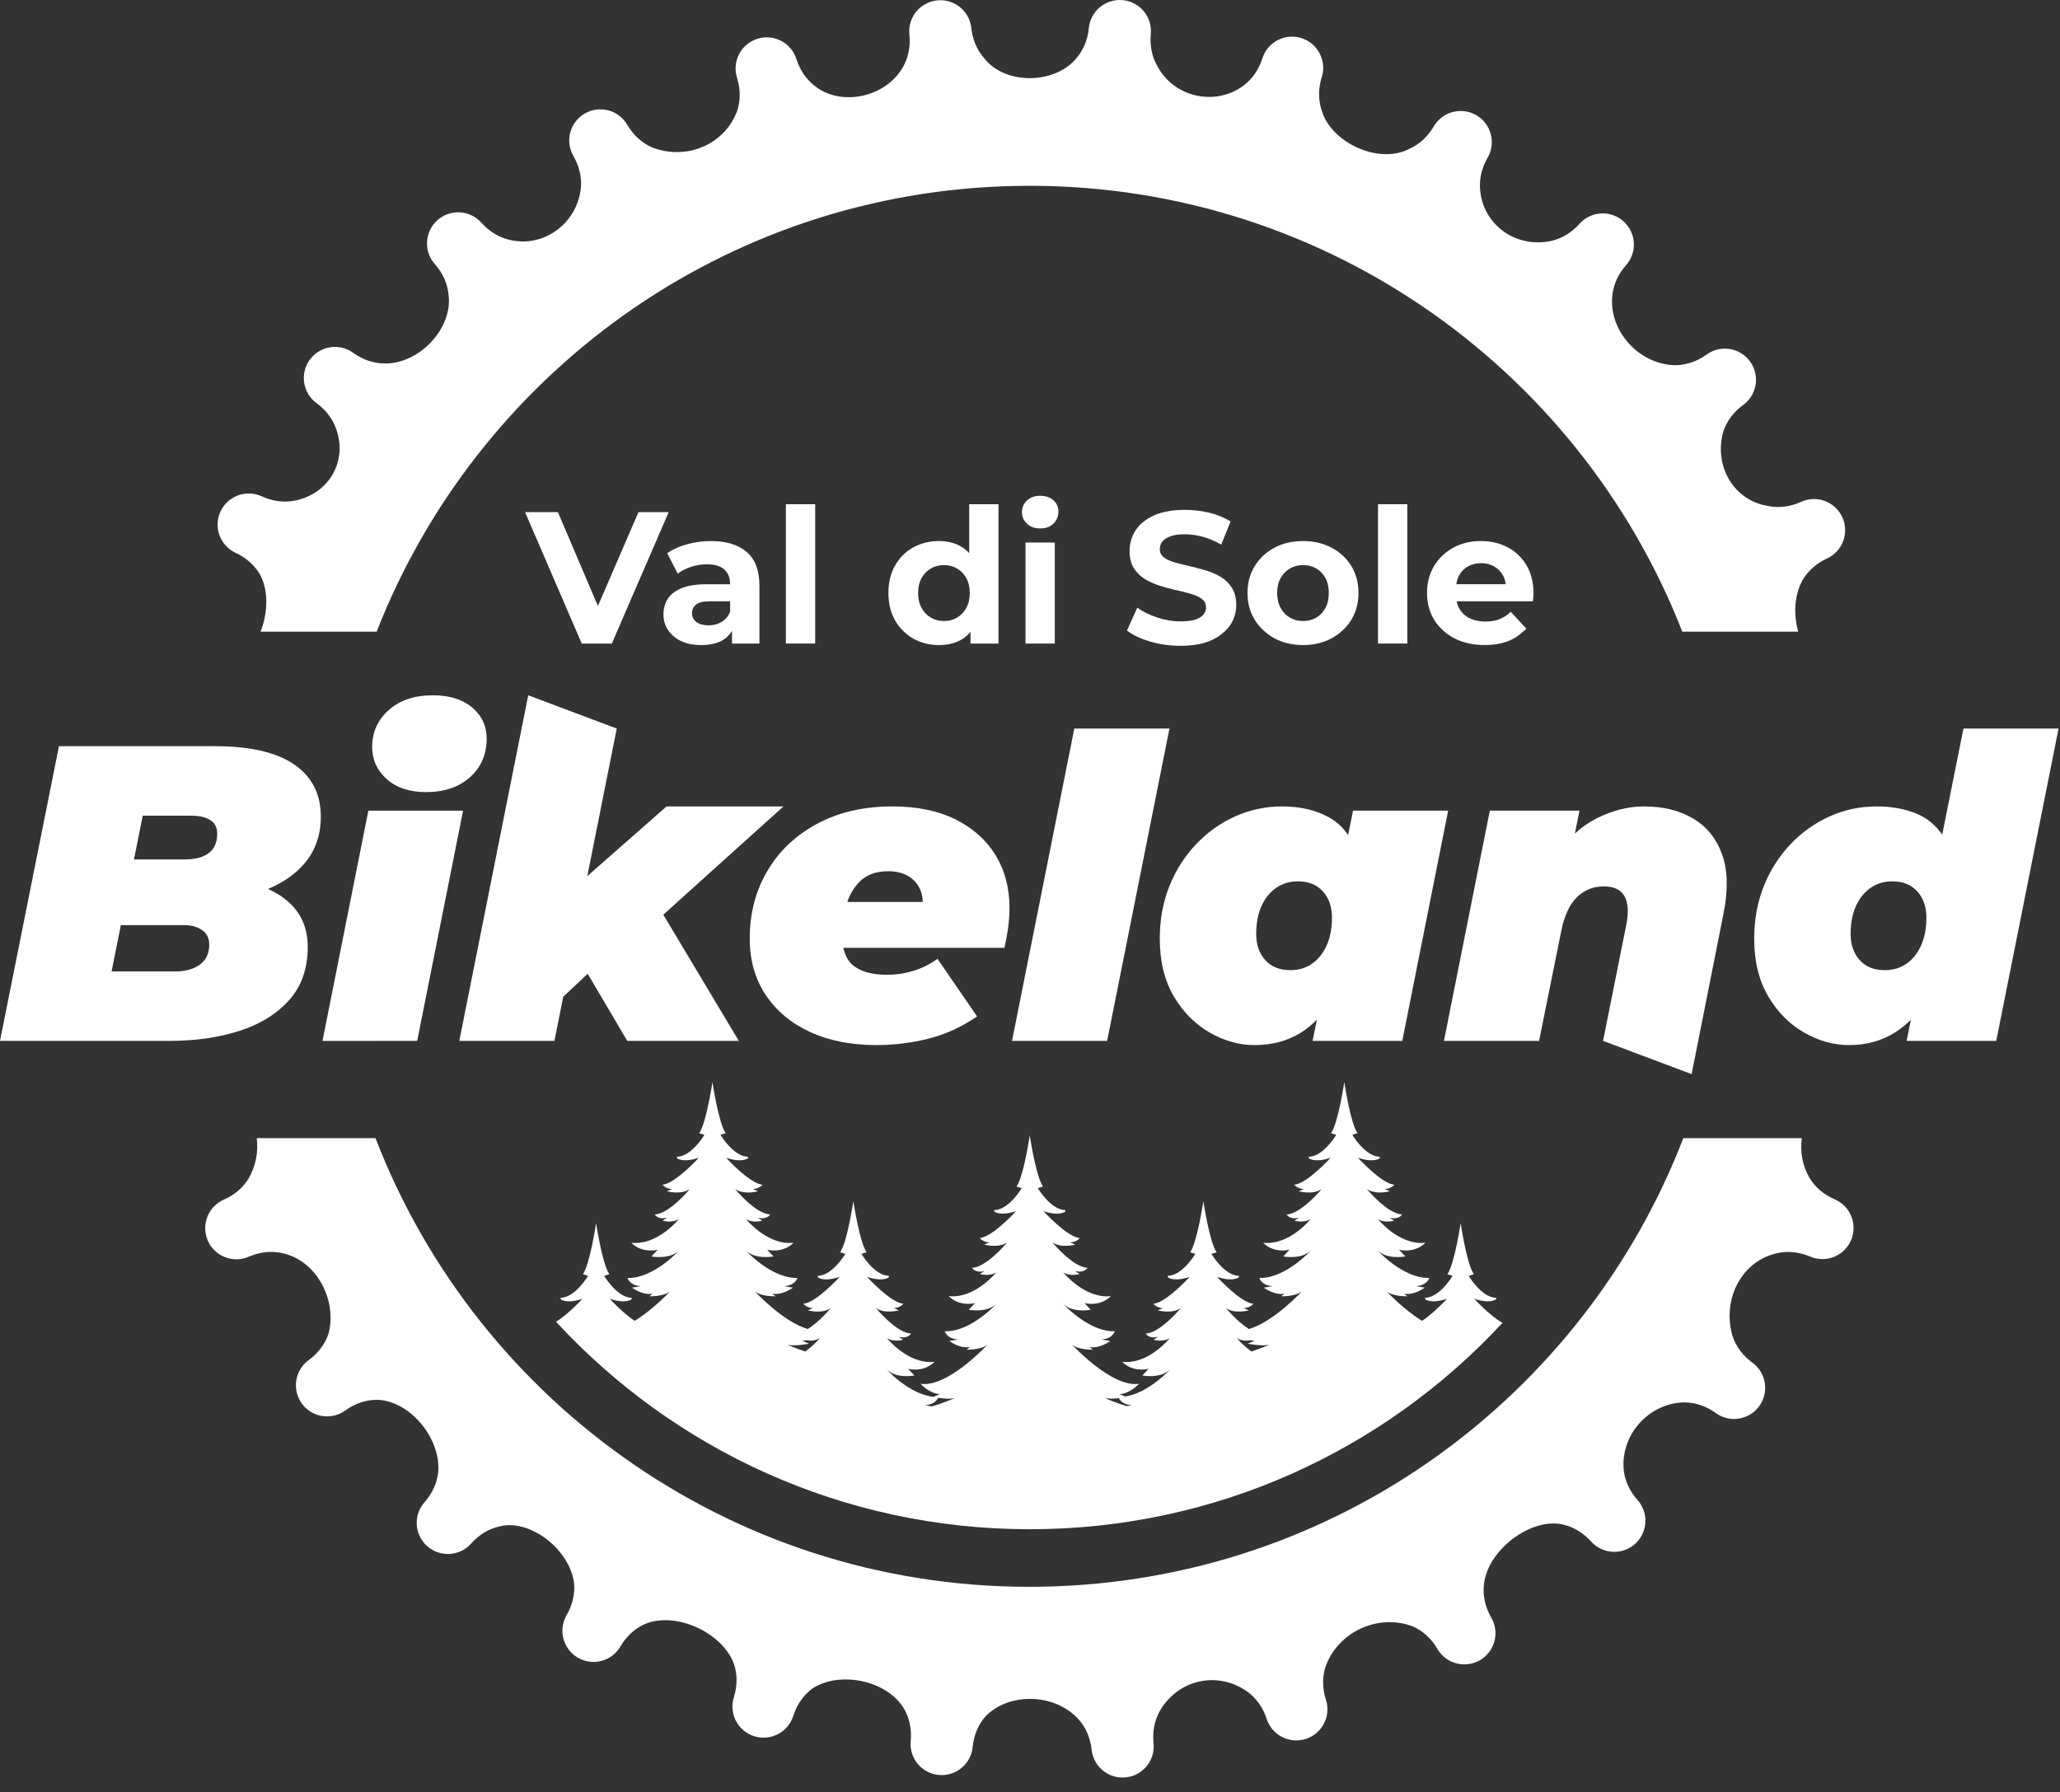
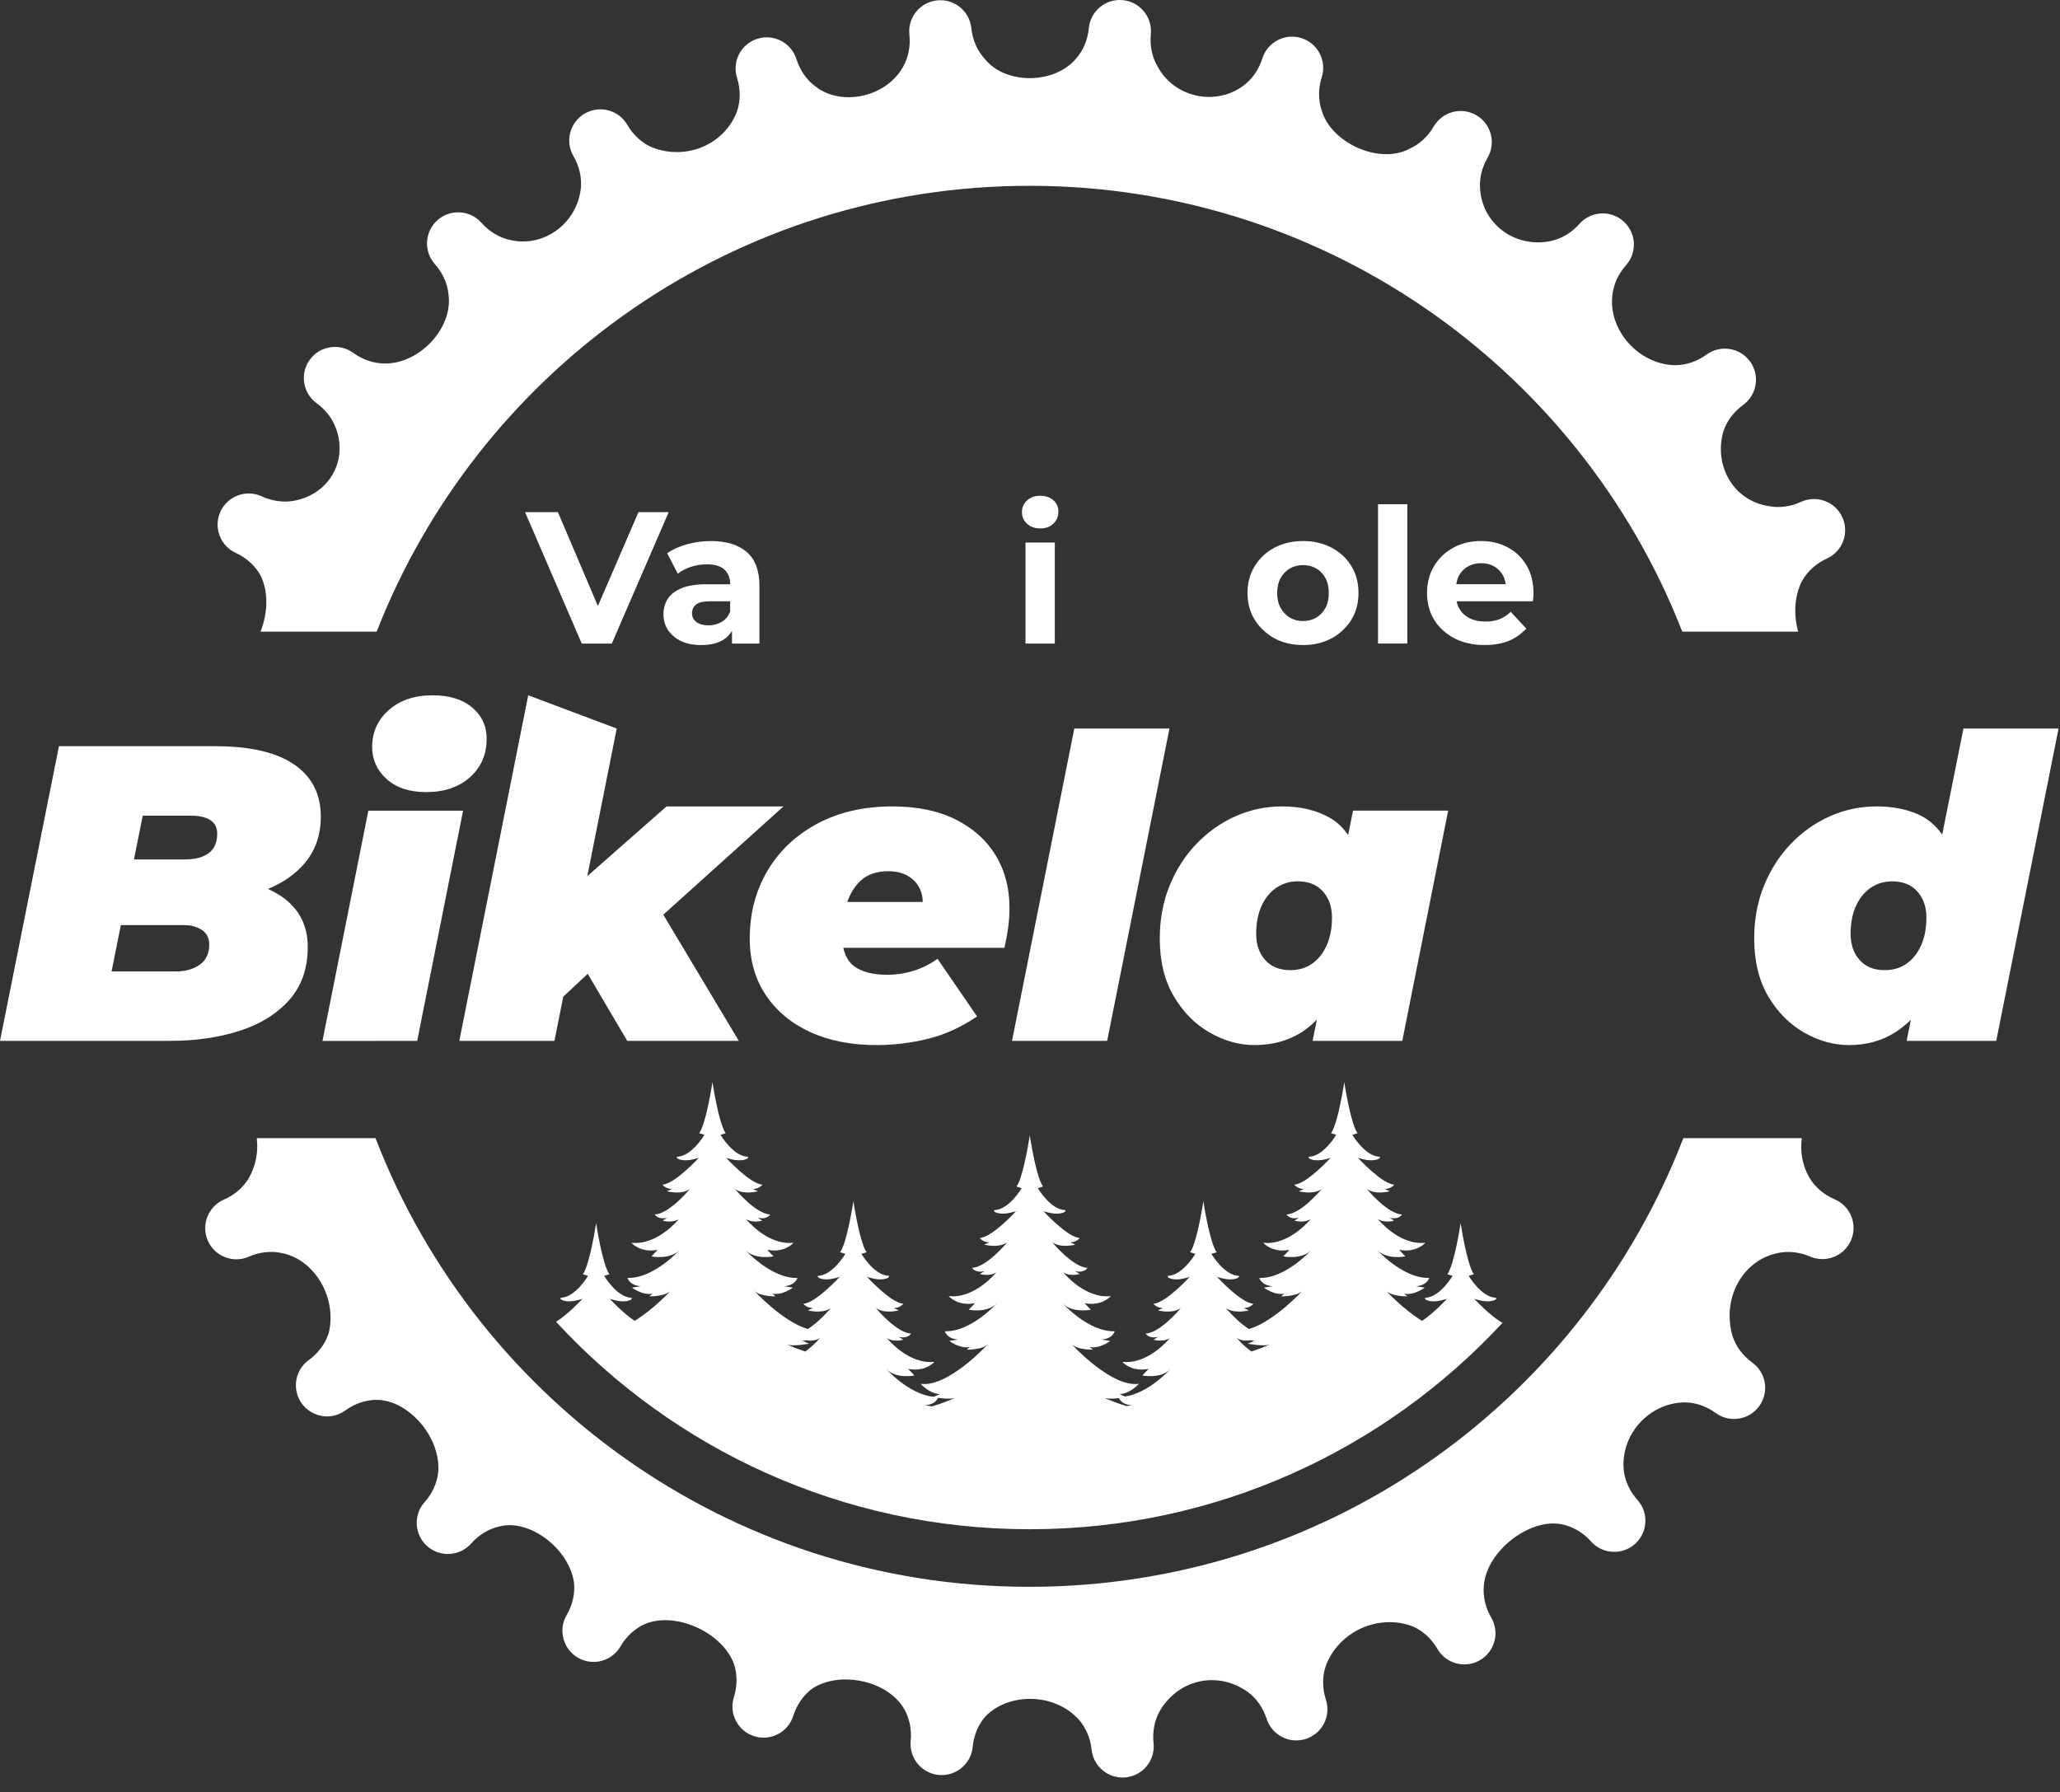
<svg xmlns="http://www.w3.org/2000/svg" width="100px" height="87px" viewBox="0 0 100 87" version="1.1">
  <rect x="0" y="0" width="100" height="87" fill="#333333" stroke="none" />
  <title>Logo e circonferenza ruota</title>
  <g id="Page-1" stroke="none" stroke-width="1" fill="none" fill-rule="evenodd">
    <g id="Logo-e-circonferenza-ruota" transform="translate(0, 0)" fill="#FFFFFF" fill-rule="nonzero">
      <g id="Path" transform="translate(10.563, 0)">
        <path d="M38.756,9.027 C53.406,8.745 66.069,17.77 71.102,30.668 L76.728,30.668 C76.501,29.846 76.533,28.937 76.92,28.197 C77.189,27.717 77.619,27.346 78.12,27.117 L78.123,27.115 C78.883,26.769 79.218,25.872 78.871,25.112 C78.524,24.353 77.627,24.018 76.868,24.365 L76.864,24.366 C76.363,24.595 75.802,24.677 75.262,24.566 C73.596,24.292 72.627,22.636 73.089,20.96 C73.259,20.436 73.606,19.987 74.052,19.664 L74.055,19.661 C74.731,19.171 74.882,18.226 74.391,17.55 C73.901,16.874 72.955,16.724 72.28,17.214 L72.276,17.216 C71.83,17.54 71.296,17.731 70.745,17.73 C69.006,17.695 67.516,16.059 67.706,14.353 C67.759,13.804 68.001,13.291 68.368,12.88 L68.37,12.876 C68.925,12.252 68.869,11.297 68.244,10.742 C67.62,10.187 66.665,10.244 66.11,10.868 L66.107,10.871 C65.741,11.283 65.261,11.584 64.722,11.701 C63.019,12.058 61.441,10.918 61.291,9.239 C61.234,8.691 61.37,8.14 61.647,7.664 L61.649,7.66 C62.07,6.939 61.825,6.013 61.103,5.593 C60.382,5.174 59.456,5.418 59.036,6.14 L59.034,6.143 C58.757,6.619 58.346,7.01 57.841,7.231 C56.397,7.991 54.063,6.953 53.597,5.364 C53.421,4.842 53.433,4.275 53.598,3.75 L53.6,3.746 C53.85,2.949 53.408,2.1 52.612,1.849 C51.816,1.598 50.967,2.04 50.716,2.837 L50.714,2.841 C50.549,3.366 50.234,3.838 49.79,4.164 C48.445,5.16 46.453,4.742 45.636,3.24 C45.355,2.766 45.249,2.209 45.301,1.661 L45.302,1.656 C45.382,0.825 44.772,0.087 43.941,0.007 C43.11,-0.073 42.372,0.536 42.292,1.367 L42.292,1.371 C42.239,1.92 42.029,2.447 41.662,2.858 C40.593,4.107 38.227,4.107 37.232,2.849 C36.862,2.44 36.647,1.916 36.589,1.368 L36.589,1.364 C36.501,0.534 35.757,-0.069 34.926,0.019 C34.096,0.107 33.494,0.851 33.582,1.682 L33.582,1.686 C33.64,2.234 33.539,2.792 33.263,3.268 C32.427,4.728 30.286,5.177 29.024,4.199 C28.581,3.872 28.266,3.4 28.1,2.874 L28.099,2.871 C27.849,2.074 27,1.632 26.204,1.882 C25.407,2.133 24.965,2.981 25.215,3.778 L25.216,3.782 C25.382,4.307 25.393,4.875 25.217,5.397 C24.619,7.003 22.776,7.813 21.083,7.153 C20.579,6.931 20.167,6.54 19.891,6.064 L19.888,6.06 C19.469,5.338 18.544,5.093 17.822,5.513 C17.1,5.933 16.855,6.858 17.274,7.58 L17.276,7.583 C17.553,8.06 17.689,8.61 17.632,9.158 C17.428,10.873 15.818,12.033 14.195,11.649 C13.657,11.532 13.177,11.23 12.811,10.818 L12.808,10.815 C12.254,10.191 11.298,10.134 10.674,10.688 C10.05,11.242 9.993,12.198 10.547,12.822 L10.55,12.825 C10.915,13.237 11.158,13.75 11.21,14.299 C11.432,15.911 9.826,17.661 8.12,17.647 C7.569,17.649 7.035,17.457 6.589,17.134 L6.586,17.131 C5.911,16.641 4.965,16.79 4.474,17.466 C3.984,18.142 4.134,19.087 4.809,19.577 L4.813,19.58 C5.258,19.904 5.605,20.352 5.774,20.877 C6.302,22.434 5.379,23.984 3.75,24.304 C3.21,24.412 2.649,24.329 2.149,24.098 L2.145,24.097 C1.387,23.747 0.489,24.078 0.139,24.836 C-0.21,25.594 0.121,26.492 0.879,26.842 L0.883,26.843 C1.383,27.074 1.81,27.447 2.079,27.928 C2.48,28.72 2.439,29.763 2.085,30.668 L7.721,30.668 C12.581,18.224 24.569,9.3 38.756,9.027" />
      </g>
      <g id="Group" transform="translate(9.961, 55.257)">
        <g transform="translate(-0, -0)" id="Path">
          <path d="M71.754,0 C66.928,12.515 54.905,21.502 40.667,21.775 C25.966,22.059 13.265,12.97 8.268,0 L2.502,0 C2.582,0.631 2.471,1.305 2.128,1.922 C1.85,2.398 1.415,2.762 0.91,2.982 L0.906,2.984 C0.142,3.319 -0.207,4.21 0.127,4.975 C0.462,5.74 1.353,6.089 2.118,5.754 L2.122,5.753 C2.627,5.532 3.189,5.46 3.727,5.579 C5.357,5.907 6.414,7.803 5.993,9.473 C5.824,9.997 5.477,10.446 5.031,10.77 L5.027,10.772 C4.352,11.262 4.201,12.208 4.691,12.884 C5.182,13.559 6.127,13.709 6.803,13.219 L6.806,13.217 C7.252,12.893 7.786,12.702 8.337,12.704 C9.876,12.725 11.434,14.501 11.314,16.196 C11.261,16.744 11.018,17.257 10.652,17.669 L10.649,17.672 C10.095,18.296 10.151,19.251 10.775,19.806 C11.399,20.361 12.355,20.304 12.91,19.68 L12.912,19.677 C13.278,19.265 13.759,18.964 14.297,18.847 C15.735,18.477 17.663,19.915 17.904,21.577 C17.961,22.125 17.824,22.676 17.547,23.152 L17.545,23.155 C17.125,23.877 17.37,24.802 18.091,25.222 L18.092,25.222 C18.813,25.642 19.739,25.398 20.158,24.676 L20.16,24.672 C20.438,24.196 20.849,23.806 21.354,23.585 C22.835,22.966 25.096,23.987 25.666,25.52 C25.842,26.042 25.83,26.609 25.665,27.135 L25.664,27.139 C25.412,27.935 25.855,28.784 26.651,29.035 C27.447,29.286 28.296,28.844 28.547,28.047 L28.549,28.044 C28.714,27.518 29.03,27.047 29.473,26.72 C30.81,25.846 33.1,26.326 33.913,27.682 C34.194,28.155 34.3,28.713 34.248,29.261 L34.247,29.265 C34.167,30.096 34.776,30.835 35.607,30.915 C36.438,30.994 37.177,30.386 37.257,29.554 L37.257,29.55 C37.31,29.002 37.52,28.475 37.886,28.063 C39.002,26.921 41.197,26.916 42.386,28.203 C42.756,28.612 42.972,29.136 43.029,29.684 L43.03,29.689 C43.118,30.519 43.862,31.12 44.692,31.033 C45.523,30.945 46.125,30.201 46.037,29.371 L46.036,29.366 C45.978,28.819 46.08,28.26 46.356,27.784 C47.255,26.262 49.154,25.856 50.592,26.871 C51.038,27.194 51.357,27.663 51.526,28.188 L51.527,28.192 C51.784,28.986 52.636,29.422 53.431,29.165 C54.226,28.908 54.661,28.056 54.404,27.262 L54.403,27.258 C54.233,26.734 54.218,26.167 54.39,25.643 C55.008,23.947 56.961,23.069 58.621,23.704 C59.125,23.925 59.537,24.316 59.814,24.792 L59.815,24.796 C60.235,25.518 61.16,25.762 61.882,25.343 C62.604,24.924 62.849,23.998 62.43,23.276 L62.428,23.273 C62.151,22.797 62.015,22.246 62.072,21.698 C62.226,19.997 64.352,18.414 65.884,18.752 C66.422,18.867 66.904,19.167 67.272,19.577 L67.275,19.581 C67.831,20.203 68.787,20.256 69.409,19.699 C70.031,19.142 70.084,18.186 69.528,17.565 L69.525,17.561 C69.157,17.151 68.913,16.639 68.858,16.091 C68.713,14.351 70.119,12.858 71.793,12.828 C72.344,12.826 72.878,13.017 73.324,13.341 L73.327,13.344 C74.003,13.834 74.948,13.685 75.439,13.009 C75.93,12.334 75.78,11.388 75.104,10.898 L75.101,10.895 C74.655,10.571 74.308,10.122 74.139,9.598 C73.614,7.77 74.632,5.943 76.301,5.586 C76.837,5.462 77.401,5.53 77.907,5.747 L77.911,5.749 C78.679,6.077 79.567,5.721 79.896,4.954 C80.224,4.186 79.869,3.298 79.101,2.969 L79.097,2.967 C78.591,2.751 78.153,2.39 77.872,1.916 C77.528,1.32 77.419,0.645 77.505,0 L71.754,0 Z" />
        </g>
      </g>
      <g id="Path" transform="translate(70.095, 39.151)">
-         <path d="M4.618,11.382 L5.702,6.008 C5.851,5.286 6.103,4.751 6.458,4.404 C6.811,4.056 7.248,3.883 7.766,3.883 C8.256,3.883 8.589,4.043 8.767,4.363 C8.944,4.683 8.971,5.15 8.848,5.763 L7.724,11.382 L12.023,12.997 L13.569,5.211 C13.801,4.053 13.776,3.088 13.498,2.319 C13.219,1.549 12.748,0.971 12.088,0.582 C11.427,0.194 10.633,0 9.707,0 C8.944,0 8.17,0.197 7.387,0.592 C7.014,0.781 6.671,1.026 6.354,1.319 L6.58,0.204 L2.227,0.204 L0,11.382 L4.618,11.382 Z" />
-       </g>
+         </g>
      <g id="Group" transform="translate(0, 36.228)">
        <g transform="translate(0, -0)" id="Shape">
          <path d="M5.866,8.686 L8.972,8.686 C9.285,8.686 9.561,8.764 9.799,8.92 C10.038,9.077 10.157,9.312 10.157,9.626 C10.157,10.062 10.004,10.388 9.697,10.606 C9.391,10.825 8.999,10.934 8.522,10.934 L5.416,10.934 L5.866,8.686 Z M9.278,3.373 C9.673,3.373 9.983,3.444 10.208,3.587 C10.433,3.73 10.545,3.951 10.545,4.251 C10.545,4.51 10.49,4.731 10.382,4.915 C10.272,5.098 10.099,5.242 9.86,5.345 C9.622,5.447 9.319,5.498 8.951,5.498 L6.503,5.498 L6.929,3.373 L9.278,3.373 Z M14.806,5.661 C15.317,5.048 15.573,4.299 15.573,3.413 C15.573,2.324 15.144,1.482 14.285,0.89 C13.427,0.297 12.146,0 10.443,0 L2.862,0 L0,14.305 L8.257,14.305 C9.483,14.305 10.599,14.146 11.608,13.825 C12.616,13.505 13.423,13.008 14.03,12.333 C14.635,11.659 14.939,10.798 14.939,9.748 C14.939,8.699 14.52,7.886 13.682,7.306 C13.476,7.164 13.251,7.039 13.007,6.932 C13.751,6.619 14.357,6.2 14.806,5.661" />
        </g>
      </g>
      <g id="Path" transform="translate(18.066, 33.756)">
        <path d="M0.705,4.067 C1.176,4.489 1.812,4.7 2.616,4.7 C3.502,4.7 4.213,4.459 4.752,3.975 C5.29,3.492 5.558,2.868 5.558,2.105 C5.558,1.492 5.324,0.988 4.854,0.592 C4.384,0.197 3.747,0 2.943,0 C2.057,0 1.346,0.239 0.808,0.715 C0.269,1.193 0,1.792 0,2.514 C0,3.127 0.236,3.645 0.705,4.067" />
      </g>
      <g id="Group" transform="translate(15.654, 38.474)">
        <g transform="translate(3.413, 6.471) scale(-1, 1) rotate(-101.271) translate(-3.413, -6.471)translate(-2.736, 4.216)" id="Path">
          <polygon points="0.899 0 12.297 0 11.398 4.51 0 4.509" />
        </g>
      </g>
      <g id="Path" transform="translate(22.296, 33.756)">
        <polygon points="4.618 16.778 5.046 14.633 6.233 13.52 8.153 16.778 13.569 16.778 9.903 10.651 15.736 5.395 10.061 5.395 6.214 8.779 7.643 1.614 3.346 0 0 16.778" />
      </g>
      <g id="Shape" transform="translate(36.395, 39.151)">
        <path d="M6.724,3.146 C7.118,3.146 7.453,3.232 7.725,3.402 C7.997,3.573 8.192,3.811 8.307,4.117 C8.367,4.274 8.396,4.448 8.396,4.639 L4.735,4.639 C4.881,4.219 5.098,3.869 5.395,3.596 C5.722,3.297 6.165,3.146 6.724,3.146 M0,6.416 C0,7.465 0.259,8.378 0.777,9.155 C1.295,9.931 2.014,10.53 2.933,10.953 C3.852,11.376 4.926,11.587 6.152,11.587 C6.996,11.587 7.83,11.484 8.655,11.281 C9.479,11.076 10.273,10.716 11.036,10.197 L9.115,7.398 C8.761,7.656 8.372,7.85 7.951,7.98 C7.528,8.11 7.105,8.174 6.683,8.174 C5.961,8.174 5.412,8.028 5.038,7.735 C4.787,7.538 4.627,7.243 4.544,6.866 L12.364,6.866 C12.433,6.567 12.49,6.253 12.538,5.926 C12.586,5.599 12.609,5.265 12.609,4.925 C12.609,3.958 12.385,3.106 11.935,2.37 C11.486,1.635 10.838,1.055 9.994,0.634 C9.148,0.211 8.127,0 6.929,0 C5.539,0 4.323,0.279 3.281,0.837 C2.238,1.396 1.431,2.159 0.859,3.127 C0.287,4.094 0,5.191 0,6.416" />
      </g>
      <g id="Group" transform="translate(49.128, 35.37)">
        <g transform="translate(3.821, 7.582) scale(-1, 1) translate(-3.821, -7.582)" id="Path">
          <polygon points="0 0 4.619 0 7.643 15.163 3.025 15.163" />
        </g>
      </g>
      <g id="Shape" transform="translate(56.3, 39.151)">
        <path d="M4.935,4.842 C5.106,4.461 5.345,4.165 5.651,3.954 C5.957,3.743 6.308,3.637 6.703,3.637 C7.221,3.637 7.626,3.8 7.92,4.128 C8.212,4.455 8.359,4.877 8.359,5.395 C8.359,5.912 8.273,6.362 8.103,6.743 C7.932,7.125 7.698,7.421 7.398,7.632 C7.099,7.844 6.744,7.949 6.335,7.949 C5.818,7.949 5.412,7.785 5.119,7.459 C4.826,7.132 4.68,6.71 4.68,6.192 C4.68,5.675 4.765,5.224 4.935,4.842 M0,6.416 C0,7.52 0.228,8.457 0.685,9.227 C1.141,9.996 1.724,10.582 2.433,10.984 C3.14,11.386 3.863,11.587 4.598,11.587 C5.511,11.587 6.308,11.356 6.99,10.892 C7.216,10.738 7.425,10.553 7.627,10.354 L7.418,11.382 L11.772,11.382 L13.999,0.204 L9.381,0.204 L9.143,1.391 C8.894,1.024 8.586,0.736 8.215,0.531 C7.575,0.176 6.819,0 5.948,0 C5.143,0 4.384,0.16 3.668,0.48 C2.953,0.8 2.32,1.25 1.768,1.829 C1.217,2.408 0.784,3.085 0.47,3.862 C0.157,4.639 0,5.491 0,6.416" />
      </g>
      <g id="Shape" transform="translate(85.156, 35.37)">
        <path d="M8.103,10.525 C7.932,10.906 7.697,11.202 7.398,11.413 C7.098,11.625 6.743,11.73 6.335,11.73 C5.817,11.73 5.411,11.567 5.119,11.24 C4.826,10.913 4.679,10.492 4.679,9.973 C4.679,9.456 4.764,9.006 4.935,8.624 C5.105,8.242 5.344,7.947 5.65,7.735 C5.957,7.524 6.307,7.419 6.703,7.419 C7.22,7.419 7.626,7.582 7.919,7.909 C8.212,8.236 8.358,8.658 8.358,9.176 C8.358,9.694 8.273,10.143 8.103,10.525 M2.431,14.765 C3.14,15.167 3.862,15.368 4.598,15.368 C5.456,15.368 6.213,15.157 6.866,14.735 C7.132,14.562 7.375,14.36 7.605,14.14 L7.398,15.163 L11.75,15.163 L14.774,0 L10.157,0 L9.126,5.15 C8.813,4.704 8.422,4.369 7.94,4.159 C7.36,3.907 6.695,3.781 5.947,3.781 C5.143,3.781 4.383,3.941 3.668,4.262 C2.953,4.581 2.319,5.031 1.767,5.61 C1.216,6.189 0.783,6.866 0.469,7.643 C0.156,8.42 0,9.272 0,10.197 C0,11.302 0.228,12.238 0.684,13.008 C1.141,13.778 1.723,14.363 2.431,14.765" />
      </g>
      <g id="Path" transform="translate(25.488, 24.863)">
        <polygon points="5.506 0 3.536 4.558 1.595 0 0 0 2.504 5.805 2.753 6.382 4.212 6.382 4.461 5.805 6.974 0" />
      </g>
      <g id="Shape" transform="translate(32.207, 26.267)">
        <path d="M1.573,3.09 C1.697,2.981 1.926,2.926 2.261,2.926 L3.236,2.926 L3.236,3.427 C3.151,3.646 3.014,3.812 2.826,3.924 C2.637,4.037 2.425,4.093 2.188,4.093 C1.939,4.093 1.743,4.04 1.6,3.934 C1.457,3.827 1.385,3.683 1.385,3.501 C1.385,3.336 1.448,3.2 1.573,3.09 M4.039,0.529 C3.625,0.176 3.045,0 2.298,0 C1.908,0 1.526,0.052 1.149,0.155 C0.772,0.258 0.45,0.404 0.182,0.592 L0.693,1.586 C0.869,1.447 1.083,1.335 1.335,1.253 C1.588,1.171 1.844,1.13 2.106,1.13 C2.489,1.13 2.773,1.215 2.958,1.385 C3.144,1.556 3.236,1.793 3.236,2.097 L2.106,2.097 C1.608,2.097 1.204,2.159 0.893,2.283 C0.583,2.408 0.357,2.58 0.214,2.799 C0.071,3.017 0,3.273 0,3.565 C0,3.844 0.073,4.096 0.219,4.321 C0.237,4.349 0.26,4.375 0.28,4.401 C0.421,4.588 0.609,4.74 0.848,4.854 C1.121,4.985 1.45,5.05 1.832,5.05 C2.264,5.05 2.616,4.968 2.89,4.804 C3.062,4.701 3.196,4.564 3.301,4.401 C3.309,4.388 3.319,4.374 3.327,4.36 L3.327,4.978 L4.659,4.978 L4.659,2.179 C4.659,1.431 4.452,0.881 4.039,0.529" />
      </g>
      <g id="Path" transform="translate(38.15, 24.479)">
-         <polygon points="0 0 0 6.764 1.422 6.764 1.422 0" />
-       </g>
+         </g>
      <g id="Shape" transform="translate(43.128, 24.48)">
-         <path d="M1.609,3.583 C1.721,3.382 1.872,3.227 2.06,3.118 C2.249,3.008 2.461,2.954 2.698,2.954 C2.93,2.954 3.139,3.008 3.327,3.118 C3.516,3.227 3.667,3.382 3.779,3.583 C3.891,3.783 3.947,4.026 3.947,4.312 C3.947,4.592 3.891,4.833 3.779,5.037 C3.667,5.24 3.516,5.397 3.327,5.506 C3.139,5.616 2.93,5.67 2.698,5.67 C2.461,5.67 2.249,5.616 2.06,5.506 C1.872,5.397 1.721,5.24 1.609,5.037 C1.497,4.833 1.44,4.592 1.44,4.312 C1.44,4.026 1.497,3.783 1.609,3.583 M3.92,0 L3.92,2.376 C3.807,2.251 3.68,2.144 3.537,2.06 C3.227,1.878 2.865,1.787 2.452,1.787 C1.99,1.787 1.574,1.89 1.204,2.097 C0.833,2.303 0.539,2.595 0.324,2.972 C0.108,3.349 0,3.796 0,4.312 C0,4.822 0.108,5.266 0.324,5.643 C0.443,5.851 0.588,6.031 0.755,6.188 C0.89,6.316 1.037,6.429 1.204,6.523 C1.574,6.732 1.99,6.837 2.452,6.837 C2.884,6.837 3.253,6.746 3.56,6.563 C3.721,6.468 3.862,6.343 3.984,6.194 L3.984,6.764 L5.342,6.764 L5.342,0 L3.92,0 Z" />
-       </g>
+         </g>
      <g id="Path" transform="translate(49.609, 24.069)">
        <path d="M0.885,0 C0.623,0 0.41,0.076 0.246,0.228 C0.082,0.38 0,0.568 0,0.793 C0,1.018 0.082,1.206 0.246,1.358 C0.41,1.51 0.623,1.586 0.885,1.586 C1.152,1.586 1.366,1.509 1.527,1.354 C1.688,1.199 1.769,1.003 1.769,0.766 C1.769,0.541 1.686,0.357 1.523,0.214 C1.358,0.072 1.146,0 0.885,0" />
      </g>
      <g id="Path" transform="translate(49.782, 26.339)">
        <polygon points="0 0 0 4.905 1.422 4.905 1.422 0" />
      </g>
      <g id="Group" transform="translate(54.706, 24.753)">
        <g transform="translate(0, -0)" id="Path">
-           <path d="M5.005,5.606 C5.205,5.309 5.306,4.981 5.306,4.622 C5.306,4.288 5.237,4.011 5.1,3.793 C4.964,3.574 4.786,3.398 4.567,3.264 C4.348,3.13 4.107,3.023 3.843,2.945 C3.578,2.865 3.314,2.796 3.049,2.735 C2.785,2.674 2.543,2.613 2.324,2.552 C2.106,2.492 1.929,2.411 1.796,2.311 C1.662,2.211 1.595,2.079 1.595,1.914 C1.595,1.775 1.634,1.652 1.714,1.545 C1.793,1.439 1.923,1.352 2.106,1.285 C2.288,1.218 2.522,1.185 2.808,1.185 C3.093,1.185 3.385,1.226 3.683,1.308 C3.98,1.39 4.278,1.516 4.576,1.686 L5.032,0.565 C4.734,0.377 4.391,0.236 4.002,0.141 C3.613,0.047 3.218,-1.74893496e-16 2.817,-1.74893496e-16 C2.215,-1.74893496e-16 1.715,0.09 1.317,0.269 C0.919,0.448 0.621,0.688 0.424,0.989 C0.226,1.29 0.128,1.623 0.128,1.987 C0.128,2.328 0.196,2.607 0.333,2.826 C0.469,3.045 0.647,3.221 0.866,3.355 C1.085,3.489 1.326,3.598 1.591,3.683 C1.855,3.768 2.12,3.839 2.384,3.897 C2.648,3.955 2.89,4.015 3.109,4.08 C3.327,4.143 3.503,4.225 3.637,4.326 C3.771,4.426 3.838,4.561 3.838,4.731 C3.838,4.865 3.795,4.983 3.71,5.087 C3.625,5.19 3.493,5.271 3.314,5.328 C3.134,5.386 2.899,5.415 2.607,5.415 C2.224,5.415 1.846,5.352 1.472,5.228 C1.098,5.104 0.775,4.944 0.501,4.75 L0,5.862 C0.024,5.88 0.053,5.897 0.079,5.915 C0.354,6.109 0.702,6.27 1.13,6.395 C1.599,6.532 2.088,6.6 2.598,6.6 C3.206,6.6 3.709,6.509 4.107,6.327 C4.355,6.213 4.56,6.074 4.732,5.915 C4.835,5.819 4.93,5.718 5.005,5.606" />
-         </g>
+           </g>
      </g>
      <g id="Group" transform="translate(60.558, 26.267)">
        <g transform="translate(-0, 0)" id="Shape">
          <path d="M1.609,1.796 C1.721,1.595 1.871,1.44 2.06,1.331 C2.248,1.222 2.461,1.167 2.698,1.167 C2.935,1.167 3.148,1.222 3.336,1.331 C3.525,1.44 3.674,1.595 3.783,1.796 C3.893,1.996 3.947,2.239 3.947,2.525 C3.947,2.805 3.893,3.046 3.783,3.25 C3.674,3.453 3.525,3.61 3.336,3.719 C3.148,3.829 2.935,3.884 2.698,3.884 C2.461,3.884 2.248,3.829 2.06,3.719 C1.871,3.61 1.721,3.453 1.609,3.25 C1.497,3.046 1.44,2.805 1.44,2.525 C1.44,2.239 1.497,1.996 1.609,1.796 M5.041,3.824 C5.272,3.444 5.388,3.011 5.388,2.525 C5.388,2.027 5.272,1.589 5.041,1.213 C4.81,0.836 4.491,0.54 4.084,0.324 C3.677,0.108 3.215,0 2.698,0 C2.175,0 1.712,0.108 1.308,0.324 C0.904,0.54 0.584,0.837 0.351,1.217 C0.117,1.597 0,2.033 0,2.525 C0,3.011 0.117,3.444 0.351,3.824 C0.487,4.045 0.655,4.235 0.848,4.401 C0.988,4.522 1.139,4.631 1.308,4.722 C1.712,4.941 2.175,5.05 2.698,5.05 C3.215,5.05 3.677,4.941 4.084,4.722 C4.254,4.631 4.406,4.522 4.546,4.401 C4.739,4.235 4.907,4.045 5.041,3.824" />
        </g>
      </g>
      <g id="Path" transform="translate(66.894, 24.479)">
        <polygon points="0 0 0 6.764 1.422 6.764 1.422 0" />
      </g>
      <g id="Group" transform="translate(69.273, 26.266)">
        <g transform="translate(0, 0)" id="Shape">
          <path d="M1.983,1.235 C2.168,1.129 2.382,1.076 2.625,1.076 C2.868,1.076 3.081,1.129 3.263,1.235 C3.446,1.342 3.588,1.489 3.692,1.678 C3.759,1.801 3.797,1.944 3.82,2.097 L1.422,2.097 C1.446,1.946 1.484,1.804 1.549,1.682 C1.653,1.491 1.797,1.342 1.983,1.235 M4.065,3.437 C3.902,3.595 3.72,3.713 3.523,3.793 C3.325,3.871 3.096,3.911 2.835,3.911 C2.543,3.911 2.289,3.858 2.073,3.752 C1.858,3.645 1.691,3.49 1.572,3.286 C1.508,3.177 1.465,3.055 1.435,2.926 L5.141,2.926 C5.147,2.866 5.154,2.8 5.16,2.73 C5.165,2.661 5.169,2.598 5.169,2.543 C5.169,2.015 5.056,1.561 4.831,1.181 C4.606,0.801 4.301,0.509 3.915,0.306 C3.529,0.102 3.096,0 2.616,0 C2.118,0 1.671,0.108 1.276,0.324 C0.881,0.54 0.569,0.837 0.341,1.217 C0.114,1.597 0,2.033 0,2.525 C0,3.012 0.115,3.444 0.346,3.824 C0.48,4.045 0.651,4.235 0.849,4.402 C0.993,4.522 1.149,4.631 1.326,4.722 C1.748,4.941 2.239,5.05 2.798,5.05 C3.242,5.05 3.634,4.982 3.974,4.846 C4.242,4.738 4.464,4.583 4.66,4.402 C4.713,4.353 4.774,4.312 4.822,4.257 L4.065,3.437 Z" />
        </g>
      </g>
      <g id="Group" transform="translate(26.993, 52.535)">
        <g transform="translate(-0, 0)" id="Shape">
          <path d="M12.28,12.699 L11.949,12.558 C12.012,12.556 12.072,12.546 12.131,12.532 C12.29,12.559 12.578,12.579 12.806,12.427 C12.806,12.427 12.534,12.766 12.098,13.079 C11.707,12.951 11.371,12.811 11.214,12.742 C11.556,12.845 12.28,12.699 12.28,12.699 M18.542,15.328 C18.785,15.362 19.156,15.398 19.374,15.332 C19.184,15.415 18.739,15.6 18.247,15.745 L17.906,15.689 C18.35,15.665 18.5,15.423 18.542,15.328 M27.32,15.344 C27.373,15.449 27.532,15.666 27.95,15.689 L27.697,15.73 C27.224,15.588 26.801,15.412 26.617,15.332 C26.799,15.387 27.088,15.371 27.32,15.344 M33.724,12.532 C33.784,12.546 33.844,12.556 33.907,12.558 L33.576,12.699 C33.576,12.699 34.3,12.845 34.642,12.742 C34.485,12.811 34.149,12.951 33.758,13.079 C33.322,12.766 33.049,12.427 33.049,12.427 C33.278,12.579 33.566,12.559 33.724,12.532 M5.875,3.624 C5.875,3.624 5.775,3.724 6.116,3.785 C6.458,3.845 6.93,3.674 6.93,3.674 C6.93,3.674 5.765,4.949 5.163,4.979 C5.163,4.979 5.323,5.19 5.634,5.19 L5.384,5.3 C5.384,5.3 6.066,5.491 6.498,5.19 C6.498,5.19 5.494,6.404 4.791,6.424 C4.791,6.424 4.922,6.696 5.394,6.585 L5.173,6.726 C5.173,6.726 5.634,6.866 5.966,6.645 C5.966,6.645 4.932,7.94 3.657,7.8 C3.657,7.8 4.089,8.312 4.932,8.141 L4.631,8.463 C4.631,8.463 5.524,8.643 5.996,8.151 C5.996,8.151 4.741,9.547 3.466,9.507 C3.466,9.507 3.566,9.878 4.119,9.908 L3.687,9.978 C3.687,9.978 4.199,10.37 4.691,10.269 L4.529,10.4 C4.529,10.4 5.303,10.42 5.574,10.119 C5.574,10.119 4.756,11.014 3.818,11.591 C3.243,11.216 2.607,10.521 2.607,10.521 C2.607,10.521 3.079,10.691 3.42,10.631 C3.761,10.571 3.661,10.471 3.661,10.471 C2.949,10.451 2.336,9.407 2.336,9.407 L2.587,9.326 C2.246,8.854 1.944,6.847 1.944,6.847 C1.944,6.847 1.643,8.854 1.302,9.326 L1.553,9.407 C1.553,9.407 0.94,10.451 0.228,10.471 C0.228,10.471 0.128,10.571 0.469,10.631 C0.81,10.691 1.282,10.521 1.282,10.521 C1.282,10.521 0.592,11.274 0,11.636 C5.717,17.829 13.903,21.708 22.996,21.708 C32.063,21.708 40.228,17.851 45.944,11.688 C45.334,11.352 44.574,10.521 44.574,10.521 C44.574,10.521 45.046,10.691 45.387,10.631 C45.728,10.571 45.628,10.471 45.628,10.471 C44.915,10.451 44.303,9.407 44.303,9.407 L44.554,9.326 C44.212,8.854 43.912,6.847 43.912,6.847 C43.912,6.847 43.61,8.854 43.269,9.326 L43.52,9.407 C43.52,9.407 42.907,10.451 42.195,10.471 C42.195,10.471 42.094,10.571 42.435,10.631 C42.777,10.691 43.249,10.521 43.249,10.521 C43.249,10.521 42.613,11.216 42.038,11.591 C41.1,11.014 40.282,10.119 40.282,10.119 C40.553,10.42 41.327,10.4 41.327,10.4 L41.165,10.269 C41.657,10.37 42.169,9.978 42.169,9.978 L41.737,9.908 C42.289,9.878 42.389,9.507 42.389,9.507 C41.115,9.547 39.86,8.151 39.86,8.151 C40.332,8.643 41.225,8.463 41.225,8.463 L40.924,8.141 C41.767,8.312 42.199,7.8 42.199,7.8 C40.924,7.94 39.89,6.645 39.89,6.645 C40.221,6.866 40.683,6.726 40.683,6.726 L40.462,6.585 C40.934,6.696 41.065,6.424 41.065,6.424 C40.362,6.404 39.358,5.19 39.358,5.19 C39.789,5.491 40.472,5.3 40.472,5.3 L40.221,5.19 C40.532,5.19 40.693,4.979 40.693,4.979 C40.091,4.949 38.926,3.674 38.926,3.674 C38.926,3.674 39.398,3.845 39.739,3.785 C40.081,3.724 39.98,3.624 39.98,3.624 C39.445,3.609 38.966,3.016 38.761,2.722 C38.693,2.624 38.655,2.56 38.655,2.56 L38.906,2.48 C38.565,2.008 38.264,0 38.264,0 C38.264,0 37.962,2.008 37.621,2.48 L37.872,2.56 C37.872,2.56 37.834,2.624 37.766,2.722 C37.561,3.016 37.083,3.609 36.547,3.624 C36.547,3.624 36.447,3.724 36.788,3.785 C37.129,3.845 37.601,3.674 37.601,3.674 C37.601,3.674 36.437,4.949 35.834,4.979 C35.834,4.979 35.995,5.19 36.306,5.19 L36.055,5.3 C36.055,5.3 36.738,5.491 37.169,5.19 C37.169,5.19 36.165,6.404 35.463,6.424 C35.463,6.424 35.594,6.696 36.065,6.585 L35.844,6.726 C35.844,6.726 36.306,6.866 36.638,6.645 C36.638,6.645 35.603,7.94 34.329,7.8 C34.329,7.8 34.76,8.312 35.603,8.141 L35.302,8.463 C35.302,8.463 36.196,8.643 36.667,8.151 C36.667,8.151 35.413,9.547 34.138,9.507 C34.138,9.507 34.238,9.878 34.79,9.908 L34.358,9.978 C34.358,9.978 34.87,10.37 35.362,10.269 L35.2,10.4 C35.2,10.4 35.975,10.42 36.246,10.119 C36.246,10.119 34.868,11.627 33.636,11.988 C33.066,11.634 32.517,10.971 32.517,10.971 C32.949,11.272 33.631,11.081 33.631,11.081 L33.381,10.971 C33.692,10.971 33.852,10.76 33.852,10.76 C33.25,10.73 32.086,9.455 32.086,9.455 C32.086,9.455 32.558,9.626 32.899,9.566 C33.24,9.505 33.14,9.405 33.14,9.405 C32.427,9.385 31.814,8.341 31.814,8.341 L32.066,8.26 C31.724,7.789 31.423,5.781 31.423,5.781 C31.423,5.781 31.122,7.789 30.781,8.26 L31.031,8.341 C31.031,8.341 30.419,9.385 29.706,9.405 C29.706,9.405 29.606,9.505 29.947,9.566 C30.289,9.626 30.761,9.455 30.761,9.455 C30.761,9.455 29.596,10.73 28.994,10.76 C28.994,10.76 29.154,10.971 29.466,10.971 L29.214,11.081 C29.214,11.081 29.897,11.272 30.329,10.971 C30.329,10.971 29.325,12.186 28.622,12.206 C28.622,12.206 28.753,12.477 29.225,12.367 L29.004,12.507 C29.004,12.507 29.466,12.647 29.797,12.427 C29.797,12.427 28.763,13.722 27.488,13.581 C27.488,13.581 27.919,14.093 28.763,13.922 L28.462,14.243 C28.462,14.243 29.355,14.424 29.827,13.932 C29.827,13.932 28.78,15.093 27.626,15.264 L27.353,15.148 C27.875,15.128 28.296,14.646 28.296,14.646 C26.961,14.847 25.014,12.709 25.014,12.709 C25.285,13.01 26.059,12.99 26.059,12.99 L25.897,12.86 C26.389,12.96 26.901,12.568 26.901,12.568 L26.469,12.498 C27.022,12.468 27.122,12.096 27.122,12.096 C25.847,12.137 24.592,10.741 24.592,10.741 C25.064,11.233 25.957,11.052 25.957,11.052 L25.656,10.731 C26.499,10.902 26.931,10.39 26.931,10.39 C25.656,10.53 24.622,9.236 24.622,9.236 C24.954,9.456 25.415,9.316 25.415,9.316 L25.195,9.175 C25.666,9.286 25.797,9.015 25.797,9.015 C25.094,8.995 24.09,7.78 24.09,7.78 C24.522,8.081 25.204,7.89 25.204,7.89 L24.954,7.78 C25.265,7.78 25.425,7.569 25.425,7.569 C24.823,7.539 23.658,6.264 23.658,6.264 C23.658,6.264 24.13,6.435 24.472,6.374 C24.813,6.314 24.713,6.214 24.713,6.214 C24,6.194 23.387,5.15 23.387,5.15 L23.638,5.069 C23.349,4.67 23.09,3.171 23.017,2.722 C23.004,2.641 22.996,2.59 22.996,2.59 C22.996,2.59 22.988,2.641 22.975,2.722 C22.902,3.171 22.643,4.67 22.354,5.069 L22.604,5.15 C22.604,5.15 21.992,6.194 21.279,6.214 C21.279,6.214 21.179,6.314 21.52,6.374 C21.862,6.435 22.333,6.264 22.333,6.264 C22.333,6.264 21.169,7.539 20.566,7.569 C20.566,7.569 20.727,7.78 21.038,7.78 L20.787,7.89 C20.787,7.89 21.47,8.081 21.902,7.78 C21.902,7.78 20.898,8.995 20.195,9.015 C20.195,9.015 20.326,9.286 20.798,9.175 L20.577,9.316 C20.577,9.316 21.038,9.456 21.37,9.236 C21.37,9.236 20.336,10.53 19.061,10.39 C19.061,10.39 19.492,10.902 20.336,10.731 L20.034,11.052 C20.034,11.052 20.928,11.233 21.4,10.741 C21.4,10.741 20.145,12.137 18.87,12.096 C18.87,12.096 18.97,12.468 19.522,12.498 L19.091,12.568 C19.091,12.568 19.603,12.96 20.095,12.86 L19.932,12.99 C19.932,12.99 20.707,13.01 20.978,12.709 C20.978,12.709 19.03,14.847 17.695,14.646 C17.695,14.646 18.117,15.128 18.639,15.148 L18.33,15.279 C17.138,15.165 16.029,13.932 16.029,13.932 C16.501,14.424 17.394,14.243 17.394,14.243 L17.093,13.922 C17.936,14.093 18.368,13.581 18.368,13.581 C17.093,13.722 16.059,12.427 16.059,12.427 C16.39,12.647 16.852,12.507 16.852,12.507 L16.631,12.367 C17.103,12.477 17.234,12.206 17.234,12.206 C16.531,12.186 15.527,10.971 15.527,10.971 C15.959,11.272 16.641,11.081 16.641,11.081 L16.39,10.971 C16.702,10.971 16.862,10.76 16.862,10.76 C16.26,10.73 15.095,9.455 15.095,9.455 C15.095,9.455 15.567,9.626 15.909,9.566 C16.25,9.505 16.15,9.405 16.15,9.405 C15.437,9.385 14.824,8.341 14.824,8.341 L15.075,8.26 C14.734,7.789 14.433,5.781 14.433,5.781 C14.433,5.781 14.132,7.789 13.79,8.26 L14.041,8.341 C14.041,8.341 13.429,9.385 12.716,9.405 C12.716,9.405 12.616,9.505 12.957,9.566 C13.298,9.626 13.77,9.455 13.77,9.455 C13.77,9.455 12.606,10.73 12.003,10.76 C12.003,10.76 12.164,10.971 12.475,10.971 L12.224,11.081 C12.224,11.081 12.907,11.272 13.338,10.971 C13.338,10.971 12.79,11.634 12.22,11.988 C10.987,11.627 9.61,10.119 9.61,10.119 C9.881,10.42 10.656,10.4 10.656,10.4 L10.493,10.269 C10.985,10.37 11.497,9.978 11.497,9.978 L11.066,9.908 C11.618,9.878 11.718,9.507 11.718,9.507 C10.443,9.547 9.188,8.151 9.188,8.151 C9.66,8.643 10.554,8.463 10.554,8.463 L10.252,8.141 C11.096,8.312 11.527,7.8 11.527,7.8 C10.252,7.94 9.218,6.645 9.218,6.645 C9.55,6.866 10.011,6.726 10.011,6.726 L9.79,6.585 C10.262,6.696 10.393,6.424 10.393,6.424 C9.69,6.404 8.687,5.19 8.687,5.19 C9.118,5.491 9.801,5.3 9.801,5.3 L9.55,5.19 C9.861,5.19 10.022,4.979 10.022,4.979 C9.419,4.949 8.255,3.674 8.255,3.674 C8.255,3.674 8.726,3.845 9.068,3.785 C9.409,3.724 9.309,3.624 9.309,3.624 C8.773,3.609 8.294,3.016 8.09,2.722 C8.022,2.624 7.984,2.56 7.984,2.56 L8.234,2.48 C7.893,2.008 7.592,0 7.592,0 C7.592,0 7.291,2.008 6.95,2.48 L7.201,2.56 C7.201,2.56 7.162,2.624 7.095,2.722 C6.89,3.016 6.411,3.609 5.875,3.624" />
        </g>
      </g>
    </g>
  </g>
</svg>